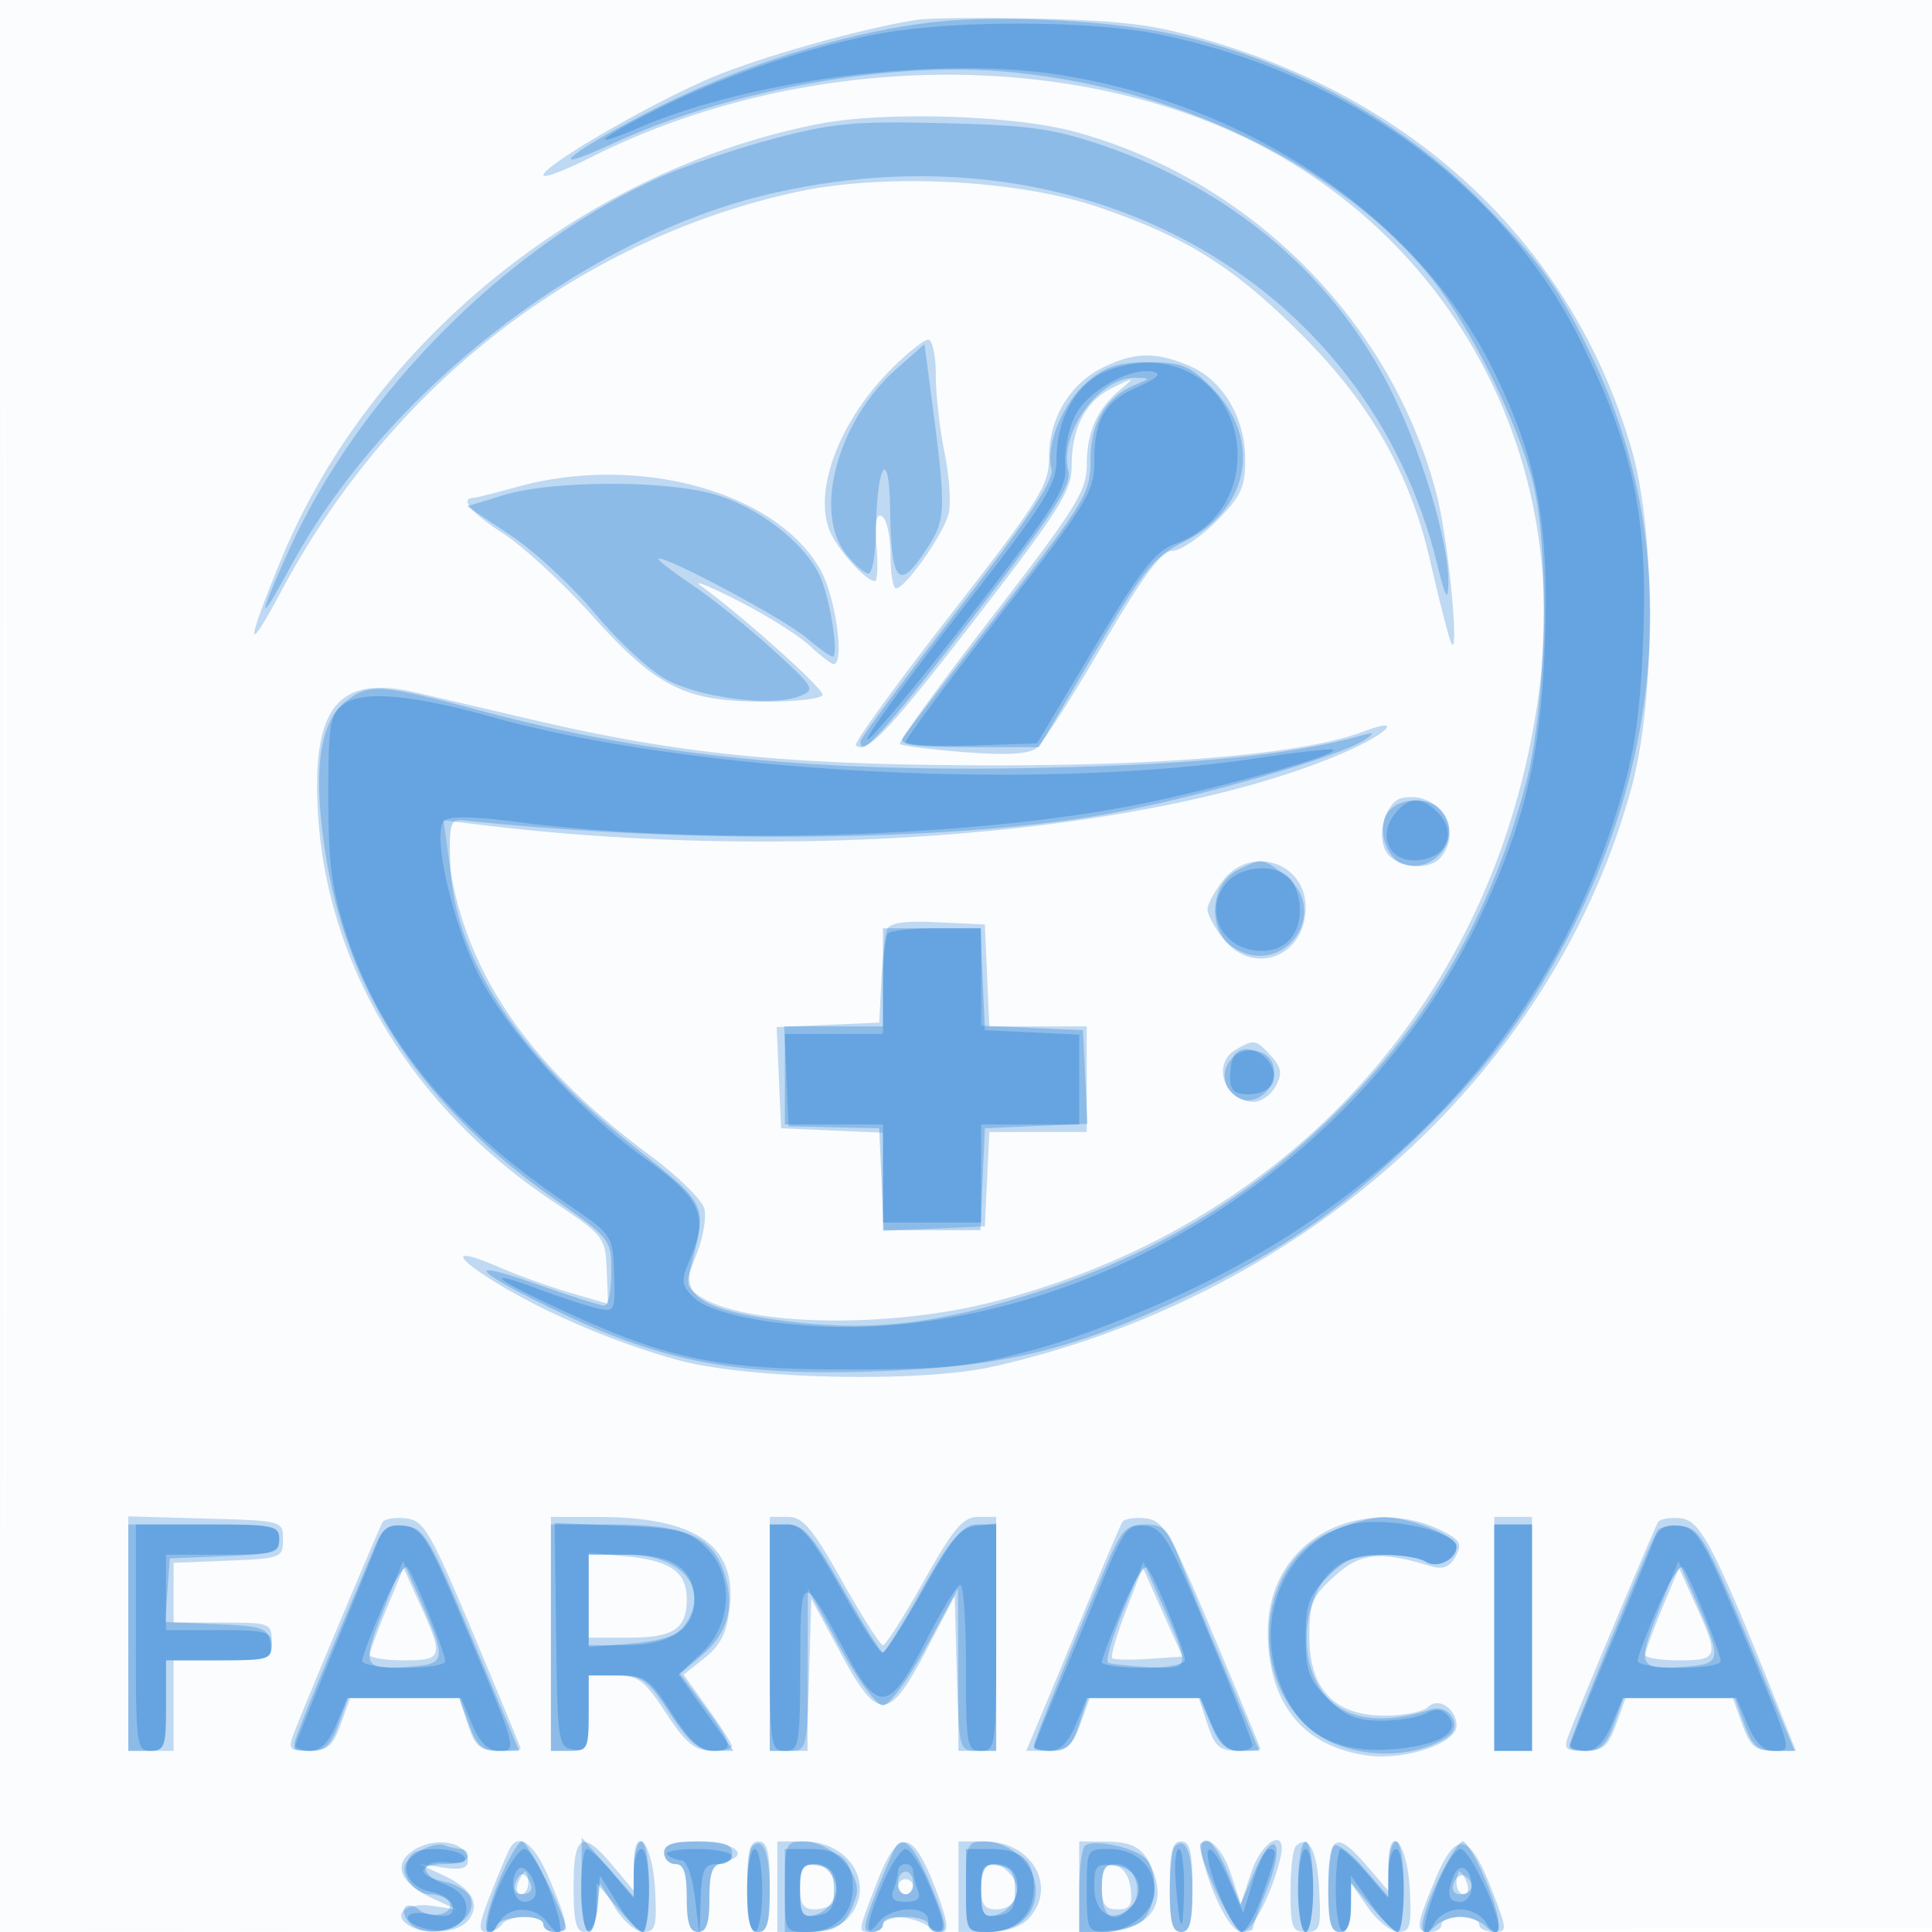
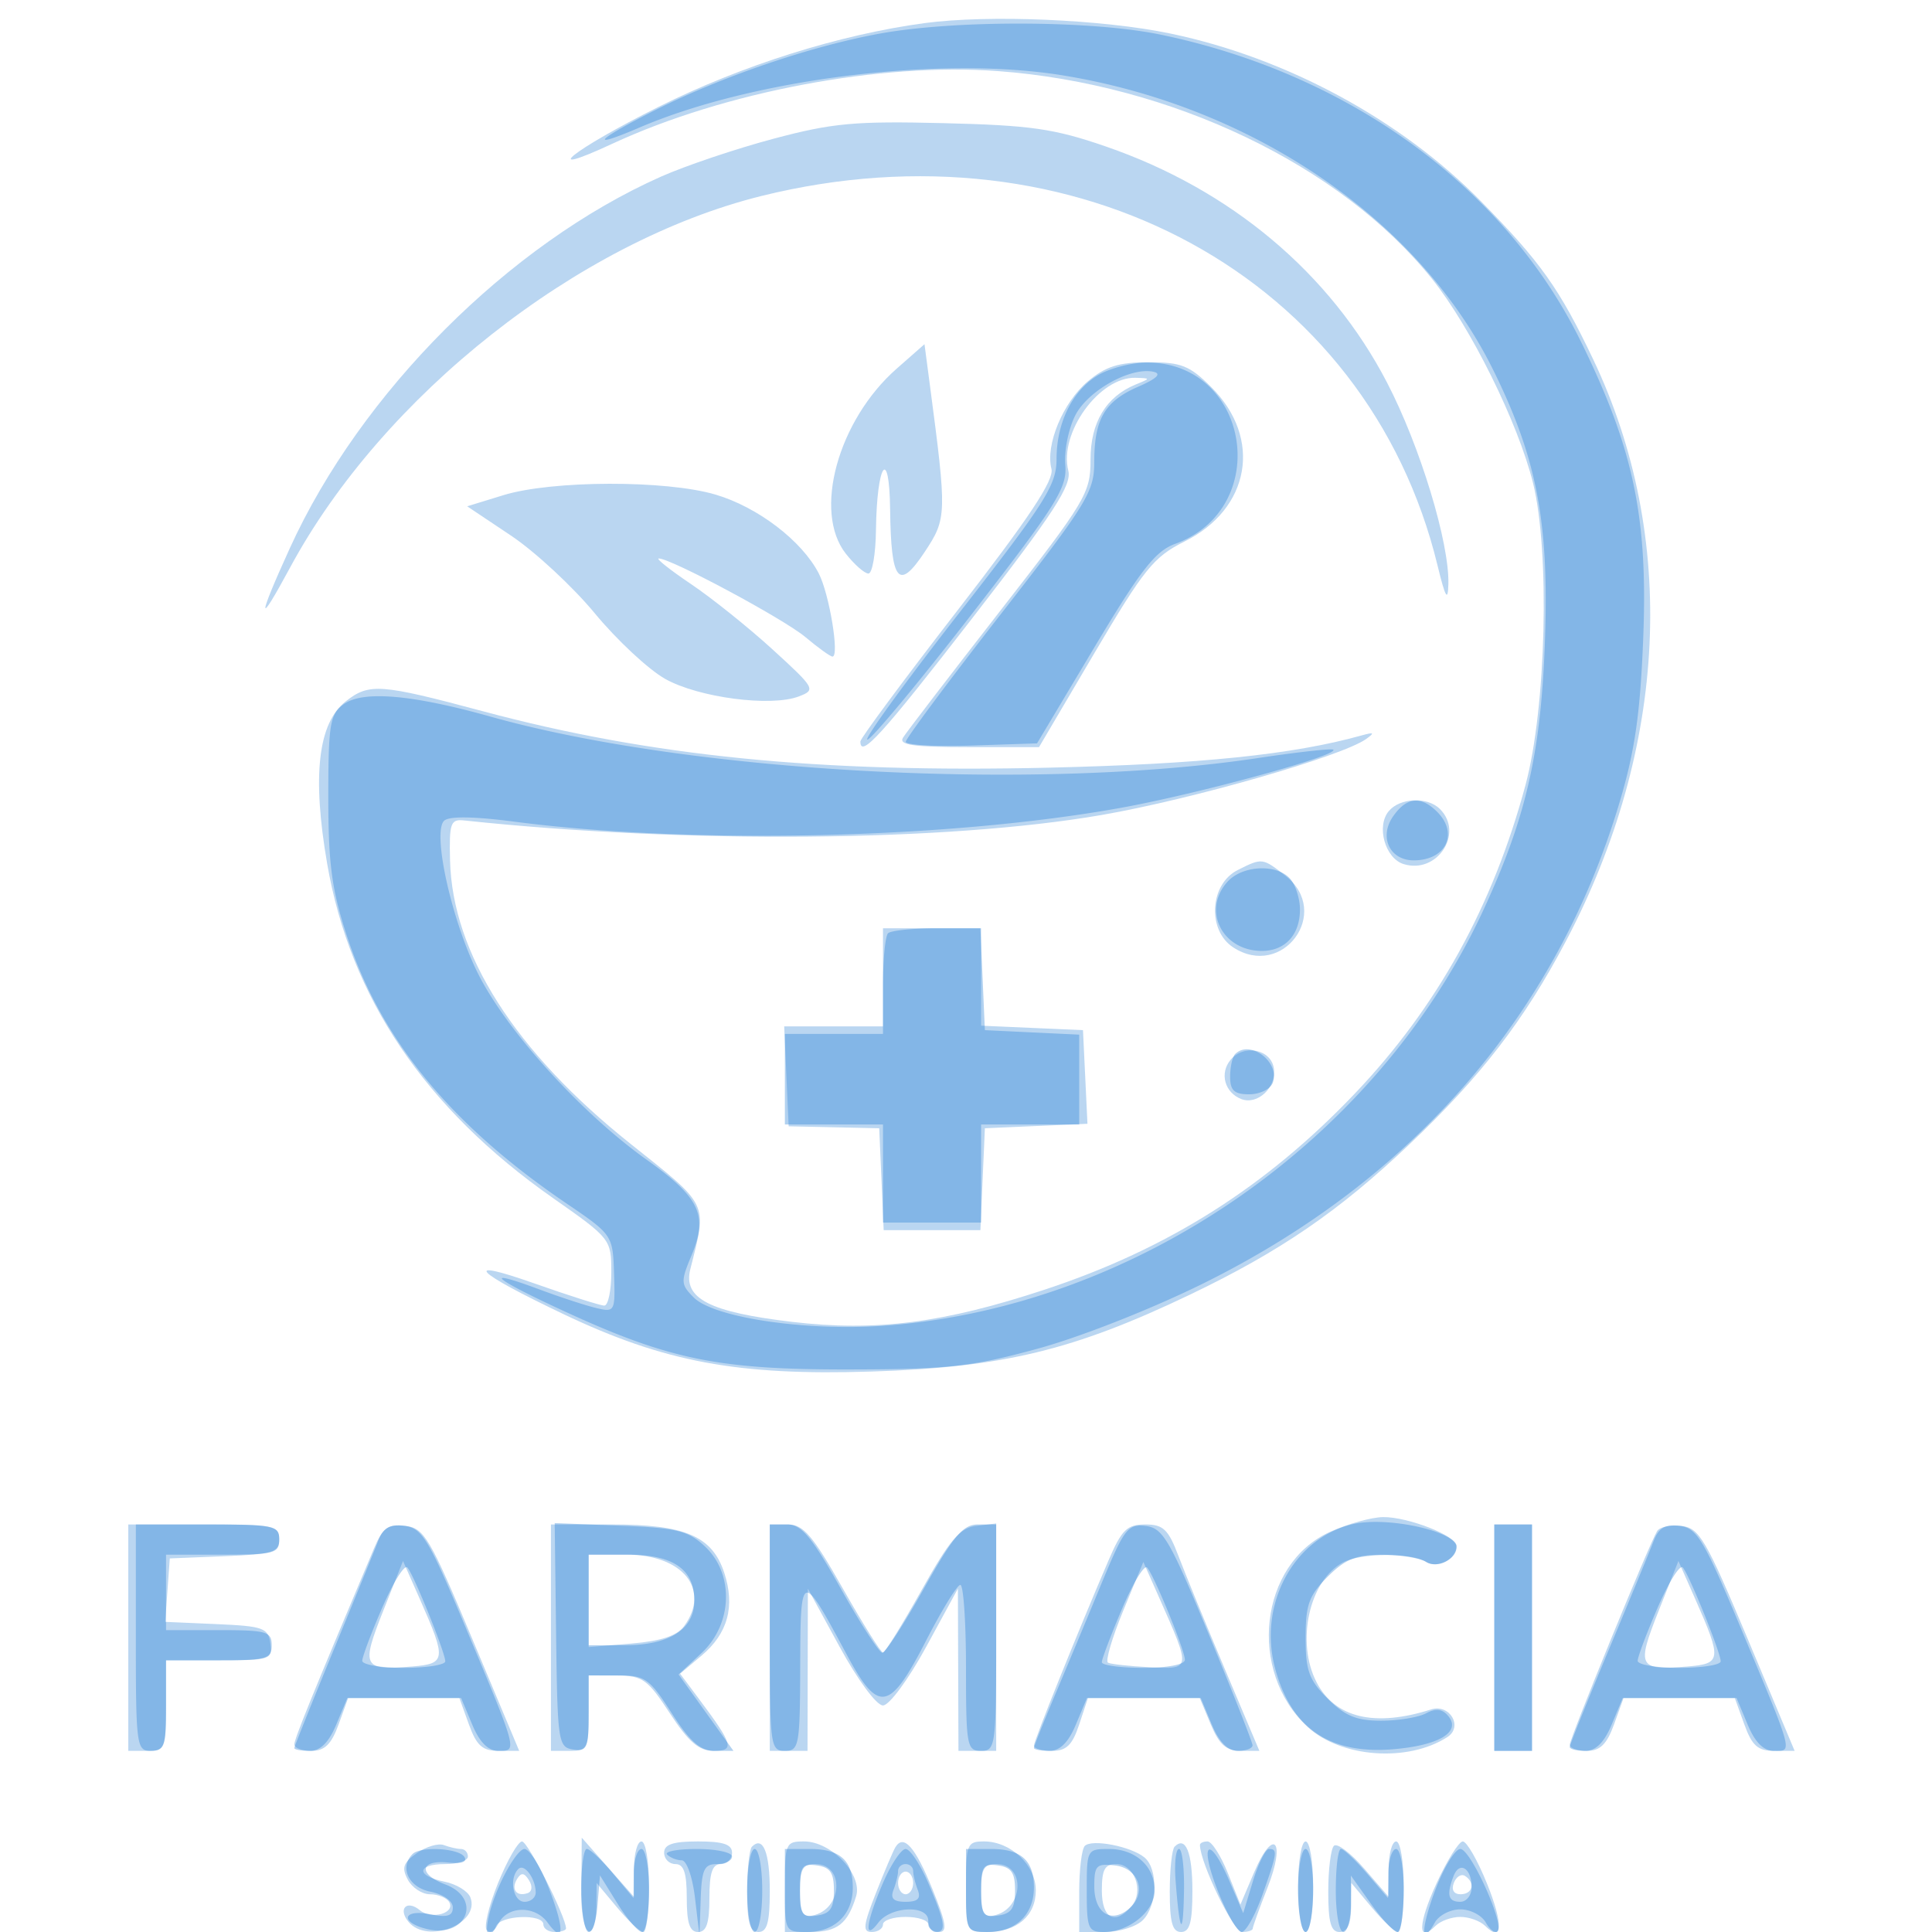
<svg xmlns="http://www.w3.org/2000/svg" width="256" height="256">
-   <path fill-opacity=".016" d="M0 128.004v128.004l128.25-.254 128.25-.254.254-127.75L257.008 0H0v128.004m.485.496c0 70.4.119 99.053.265 63.672.146-35.38.146-92.98 0-128C.604 29.153.485 58.1.485 128.5" fill="#1976D2" fill-rule="evenodd" />
-   <path fill-opacity=".263" d="M121.5 2.63c-7.002 1.076-20.111 4.734-26.799 7.478C86.857 13.327 72 21.903 72 23.213c0 .449 2.813-.605 6.25-2.341 24.887-12.572 56.692-14.501 81.391-4.936 30.717 11.895 48.597 42.25 44.342 75.28-5.209 40.431-32.705 71.219-72.655 81.353-14.119 3.581-33.302 3.095-38.883-.986-1.663-1.216-1.674-1.553-.17-5.311.883-2.208 1.356-4.967 1.051-6.133-.305-1.165-3.558-4.345-7.229-7.067-16.077-11.918-24.577-24.386-26.586-38.995l-.741-5.383 5.365.651c41.914 5.085 90.005.971 114.312-9.779 5.681-2.513 7.473-4.627 2.234-2.635-7.655 2.911-25.617 4.531-49.681 4.482-26.731-.055-40.985-1.483-60.5-6.06-6.05-1.419-13.05-3.05-15.555-3.624-9.309-2.134-12.958 1.386-12.928 12.471.06 21.701 11.539 41.865 31.341 55.055 6.681 4.451 6.862 4.683 7.035 9.039l.178 4.471-5.035-1.472c-2.77-.81-7.018-2.337-9.441-3.395-5.858-2.557-6.329-1.703-.939 1.703 6.562 4.147 16.283 8.323 24.751 10.631 9.291 2.533 32.068 3.009 41.593.87 41.47-9.312 74.369-39.085 84.646-76.602 3.251-11.868 3.276-33.812.05-44.955-7.62-26.327-27.668-45.778-55.745-54.086-7.322-2.166-11.409-2.707-22.451-2.97-7.425-.176-14.85-.113-16.5.141m-13 13.788C77.229 22.533 49.092 45.346 37.222 74.21c-4.728 11.497-4.694 12.993.093 4.037 14.56-27.238 39.34-46.45 68.068-52.772 11.641-2.562 29.32-1.698 40.117 1.961 11.69 3.962 18.016 7.934 27.054 16.993 9.124 9.143 14.342 18.389 17.006 30.131.867 3.817 1.986 8.29 2.488 9.94 1.554 5.106.022-12.328-1.658-18.872-5.895-22.959-24.725-41.869-47.963-48.168-8.173-2.215-25.245-2.74-33.927-1.042m9.541 32.541c-6.704 6.704-10.216 15.821-8.169 21.205.943 2.48 4.813 6.836 6.074 6.836.313 0 .403-2.082.2-4.628-.255-3.213-.028-4.417.743-3.941.611.378 1.111 2.685 1.111 5.128s.338 4.425.75 4.405c1.25-.061 6.27-7.197 6.94-9.866.345-1.374.106-5.023-.531-8.109-.638-3.085-1.159-7.72-1.159-10.299 0-2.58-.45-4.69-1-4.69s-2.781 1.781-4.959 3.959m28.08-.249c-4.365 2.151-7.113 6.735-7.117 11.877-.004 3.714-1.194 5.616-13.055 20.865-7.179 9.228-12.823 17.007-12.544 17.287 1.34 1.339 4.321-1.815 15.986-16.914C140.33 67.665 142 65.012 142 61.799c0-5.143 1.849-8.686 5.445-10.434 2.998-1.458 3.015-1.452.922.325-3.044 2.583-4.367 5.612-4.367 9.996 0 3.358-1.516 5.779-12.602 20.13-6.932 8.972-12.398 16.518-12.147 16.768.251.251 4.109.738 8.574 1.082 5.67.437 8.554.264 9.564-.574.795-.66 4.72-6.8 8.722-13.646 5.317-9.095 7.794-12.446 9.2-12.446 1.058 0 3.671-1.747 5.807-3.882 3.326-3.327 3.881-4.508 3.878-8.25-.005-5.583-2.999-10.553-7.486-12.428-4.439-1.855-7.209-1.789-11.389.27M68.5 64.523c-2.75.764-5.337 1.409-5.75 1.433-1.9.112-.35 1.967 4 4.785 2.613 1.693 7.874 6.554 11.691 10.803 8.574 9.541 12.29 11.404 22.809 11.434 4.263.012 7.75-.407 7.75-.931 0-.912-10.813-10.591-16.015-14.335-1.367-.984.667-.199 4.52 1.745 3.853 1.943 8.22 4.66 9.706 6.038 1.486 1.378 2.946 2.505 3.245 2.505 1.517 0 .271-8.926-1.744-12.5-5.865-10.401-24.231-15.414-40.212-10.977m117.251 41.233c-2.134.476-3.418 4.959-2.047 7.149 1.336 2.136 5.665 2.56 7.204.706 3.055-3.681-.385-8.919-5.157-7.855m-23.678 10.879c-1.14 1.449-2.073 3.188-2.073 3.865s.933 2.416 2.073 3.865c3.981 5.062 10.927 2.432 10.927-4.137 0-5.94-7.215-8.312-10.927-3.593m-44.559 6.567c-.252.714-.584 3.773-.737 6.798l-.277 5.5-6.795.297-6.794.296.294 6.704.295 6.703 6.75.296 6.75.295v13l6.75-.295 6.75-.296.298-6.25.297-6.25H144v-14H131.091l-.295-6.75-.296-6.75-6.263-.298c-4.45-.212-6.396.078-6.723 1m46.236 15.878c-3.25 1.893-1.495 6.92 2.415 6.92.97 0 2.266-.937 2.88-2.083.889-1.662.764-2.471-.62-4-1.977-2.185-2.271-2.237-4.675-.837M17 216.465V232h6v-12h6.5c6.267 0 6.5-.09 6.5-2.5s-.233-2.5-6.5-2.5H23v-7.912l7.25-.294c6.988-.283 7.25-.384 7.25-2.794 0-2.486-.059-2.502-10.25-2.785L17 200.93v15.535m33.698-14.772c-.501.826-10.238 23.997-11.789 28.057-.77 2.015-.555 2.25 2.051 2.25 2.419 0 3.124-.592 4.176-3.5l1.266-3.5H60.845L62 228.5c.97 2.938 1.624 3.5 4.078 3.5 1.607 0 2.922-.117 2.922-.261 0-.144-2.828-7.006-6.284-15.25-5.665-13.513-6.542-15.019-8.905-15.296-1.442-.169-2.843.056-3.113.5M73 216.5V232h2.5c2.333 0 2.5-.333 2.5-5v-5h3.492c3.087 0 3.871.579 6.75 4.982 2.591 3.963 3.821 4.986 6.008 5 1.513.01 2.75-.246 2.75-.569 0-.322-1.442-2.594-3.205-5.049l-3.205-4.462 2.804-2.236c2.098-1.673 2.929-3.358 3.302-6.7.918-8.215-4.528-11.949-17.446-11.96L73 201v15.5m29 0V232h2.465c2.438 0 2.468-.11 2.75-10.082l.285-10.081 3.82 7.081c5.027 9.318 6.408 9.297 11.375-.167l3.805-7.249.285 10.249c.282 10.15.309 10.249 2.75 10.249H132v-31h-2.408c-1.981 0-3.254 1.508-7.179 8.5-2.624 4.675-5.06 8.5-5.413 8.5-.353 0-2.789-3.825-5.413-8.5-3.925-6.992-5.198-8.5-7.179-8.5H102v15.5m46.703-14.807c-.267.444-2.528 5.757-5.024 11.807a2993.474 2993.474 0 0 1-6.123 14.75l-1.583 3.75h2.949c2.462 0 3.157-.577 4.214-3.5l1.266-3.5H158.845l1.155 3.5c.97 2.938 1.624 3.5 4.078 3.5 1.607 0 2.922-.117 2.922-.261 0-.144-2.828-7.006-6.284-15.25-5.665-13.513-6.542-15.019-8.905-15.296-1.442-.169-2.841.056-3.108.5m27.317 1.059c-5.062 2.543-8.02 7.495-8.02 13.428 0 9.498 4.625 15.259 13.194 16.433 4.955.679 11.806-1.607 11.806-3.94 0-2.258-2.426-3.847-3.79-2.483-.629.629-3.211 1.143-5.737 1.143-6.638 0-9.973-3.49-9.973-10.438 0-4.489.382-5.401 3.392-8.09 3.46-3.091 5.857-3.328 12.772-1.263 1.565.467 2.46.095 3.23-1.344.922-1.724.613-2.204-2.316-3.594-4.412-2.094-10.214-2.035-14.558.148M198 216.5V232h5v-31h-5v15.5m21.698-14.807c-.501.826-10.238 23.997-11.789 28.057-.77 2.015-.555 2.25 2.051 2.25 2.419 0 3.124-.592 4.176-3.5l1.266-3.5h14.196l1.266 3.5c1.053 2.912 1.756 3.5 4.186 3.5h2.921l-1.898-4.75c-8.864-22.183-10.682-25.747-13.297-26.057-1.423-.169-2.808.056-3.078.5M78 211.373V217h5.3c5.94 0 7.7-1.16 7.7-5.078 0-3.623-2.126-5.132-8.033-5.699L78 205.746v5.627m-26.764 1.77c-1.23 2.968-2.236 5.724-2.236 6.126 0 .402 2.025.731 4.5.731 5.194 0 5.318-.418 2.175-7.376l-2.202-4.877-2.237 5.396m97.946.332c-1.224 3.199-2.039 6.002-1.811 6.229.228.228 2.414.275 4.859.105l4.446-.309-2.634-5.92-2.634-5.92-2.226 5.815m71.054-.332c-1.23 2.968-2.236 5.724-2.236 6.126 0 .402 2.025.731 4.5.731 5.194 0 5.318-.418 2.175-7.376l-2.202-4.877-2.237 5.396M54.529 245.355c-2.478 1.812-1.421 4.229 2.682 6.136l3.289 1.527-3.211-.476c-3.436-.51-5.446 1.111-3.167 2.554 2.167 1.373 6.511 1.051 7.867-.583 1.749-2.107.617-4.23-3.2-6.004l-3.289-1.527 3.25.484c2.319.345 3.25.092 3.25-.884 0-2.607-4.56-3.356-7.471-1.227m13.094-.553c-.273.44-1.418 3.14-2.545 6-1.659 4.21-1.778 5.198-.622 5.198.784 0 1.704-.45 2.044-1 .34-.55 1.716-1 3.059-1 1.343 0 2.441.45 2.441 1s.675 1 1.5 1c1.972 0 1.901-.768-.633-6.867-1.952-4.695-3.983-6.373-5.244-4.331M76 250c0 4.549.347 6 1.437 6 .89 0 1.556-1.237 1.75-3.25l.313-3.25 1.966 3.25c1.081 1.787 2.791 3.25 3.8 3.25 1.598 0 1.795-.728 1.534-5.671-.332-6.273-2.78-9.011-2.827-3.162l-.027 3.333-2.723-3.259C77.158 242.376 76 242.988 76 250m12-4.5c0 .825.675 1.5 1.5 1.5 1.111 0 1.5 1.167 1.5 4.5s.389 4.5 1.5 4.5c1.105 0 1.5-1.154 1.5-4.383 0-3.613.369-4.48 2.101-4.933 3.493-.914 1.08-2.684-3.66-2.684-3.281 0-4.441.392-4.441 1.5m11 4.5c0 4.667.333 6 1.5 6s1.5-1.333 1.5-6-.333-6-1.5-6-1.5 1.333-1.5 6m4 0v6h3.845c2.455 0 4.443-.661 5.5-1.829 3.804-4.203.374-10.171-5.845-10.171H103v6m13.139-.411c-2.547 6.655-2.523 6.411-.639 6.411.825 0 1.5-.45 1.5-1 0-1.383 3.62-1.254 5.968.212 3.009 1.88 3.181.635.763-5.525-2.908-7.408-4.785-7.433-7.592-.098M127 250v6h3.845c2.455 0 4.443-.661 5.5-1.829 3.804-4.203.374-10.171-5.845-10.171H127v6m16 .057v6.058l4.227-.308c5.066-.368 7.268-3.376 5.628-7.688-1.243-3.27-2.554-4.085-6.605-4.104L143 244v6.057m12-.057c0 4.667.333 6 1.5 6s1.5-1.333 1.5-6-.333-6-1.5-6-1.5 1.333-1.5 6m4.363-3.692c1.258 5.012 3.738 9.692 5.137 9.692 1.399 0 3.879-4.68 5.137-9.692 1.072-4.27-2.359-2.641-3.849 1.828l-1.378 4.135-1.365-4.135c-1.457-4.413-4.74-6.043-3.682-1.828m12.325-1.662c-.379.378-.688 3.087-.688 6.021 0 4.71.24 5.333 2.05 5.333 1.861 0 2.022-.523 1.75-5.671-.277-5.245-1.436-7.36-3.112-5.683M176 250c0 4.667.333 6 1.5 6 1.024 0 1.5-1.026 1.5-3.236v-3.236l2.25 3.219c1.238 1.77 3.06 3.226 4.05 3.236 1.558.015 1.76-.744 1.5-5.654-.332-6.28-2.77-8.993-2.841-3.162l-.04 3.333-2.782-3.25c-4.092-4.78-5.137-4.22-5.137 2.75m14.152-.911c-2.554 6.145-2.626 6.911-.652 6.911.825 0 1.5-.45 1.5-1s1.125-1 2.5-1 2.5.45 2.5 1 .863 1 1.917 1c1.854 0 1.844-.19-.309-5.748-2.906-7.501-4.706-7.782-7.456-1.163M106 250c0 2.303.451 3 1.941 3 1.068 0 2.222-.454 2.565-1.009 1.092-1.767-.57-4.991-2.573-4.991-1.481 0-1.933.702-1.933 3m24 0c0 2.349.441 3 2.031 3 2.518 0 3.612-2.521 1.958-4.513-2.072-2.496-3.989-1.769-3.989 1.513m16-.073c0 2.439.426 3.073 2.066 3.073 1.663 0 2.005-.535 1.75-2.741-.19-1.654-1.011-2.874-2.066-3.074-1.359-.258-1.75.355-1.75 2.742m-77.362-.427c-.316.825-.139 1.5.393 1.5.533 0 .969-.675.969-1.5s-.177-1.5-.393-1.5c-.216 0-.652.675-.969 1.5m124.362 0c0 .825.436 1.5.969 1.5.532 0 .709-.675.393-1.5-.317-.825-.753-1.5-.969-1.5-.216 0-.393.675-.393 1.5m-74 .5c0 .55.45 1 1 1s1-.45 1-1-.45-1-1-1-1 .45-1 1" fill="#1976D2" fill-rule="evenodd" />
  <path fill-opacity=".297" d="M122.5 3.065c-11.219 1.502-24.226 5.597-35.241 11.097-11.313 5.647-16.26 9.591-6.138 4.893 14.851-6.894 35.53-10.793 51.101-9.636 22.984 1.709 45.383 12.424 57.508 27.511 5.144 6.401 11.41 19.056 13.402 27.07 2.26 9.086 1.746 29.809-.99 40-4.312 16.055-11.702 29.428-22.585 40.867-11.783 12.387-24.778 20.613-41.057 25.994-13.468 4.451-22.467 5.603-33.535 4.295-11.009-1.302-14.475-3.099-13.493-6.994 2.244-8.901 2.55-8.26-7.922-16.597C68.243 139.379 59.93 126.323 59.633 114c-.12-4.942.07-5.478 1.867-5.287 29.355 3.126 63.961 2.829 84.5-.727 11.903-2.06 31.796-7.773 35-10.051 1.205-.857 1.087-.951-.604-.479-9.091 2.534-21.366 3.798-41.442 4.266-30.461.71-52.658-1.504-74.954-7.474-13.628-3.649-15.086-3.755-18.192-1.312-3.664 2.882-4.465 9.872-2.462 21.48 3.068 17.781 12.956 32.434 29.904 44.317 7.677 5.382 7.75 5.475 7.75 9.85 0 2.429-.417 4.417-.928 4.417-.51 0-4.672-1.32-9.25-2.934-9.797-3.455-8.058-1.604 3.801 4.043 13.387 6.375 23.121 8.191 40.877 7.626 17.414-.553 26.785-2.819 42.22-10.207 11.899-5.695 19.731-11.063 29.039-19.902 9.476-8.998 15.203-16.43 20.715-26.883 13.534-25.665 14.846-53.58 3.627-77.135-4.463-9.371-6.96-12.888-14.871-20.943-10.609-10.803-25.759-18.992-41.078-22.206-9.004-1.889-24.135-2.535-32.652-1.394m-20 15.318c-4.95 1.317-11.662 3.578-14.917 5.024-20.157 8.961-39.777 28.604-49.18 49.236-4.338 9.52-4.321 10.644.04 2.553 12.281-22.788 38.159-43.191 62.425-49.219 41.688-10.355 80.338 10.754 89.61 48.939 1.044 4.3 1.375 4.873 1.439 2.494.147-5.479-3.739-18.262-8.117-26.697-7.545-14.537-20.745-25.615-37.31-31.315-6.857-2.36-9.904-2.796-21.49-3.079-11.736-.287-14.676-.018-22.5 2.064m16.317 30.466c-7.782 6.847-11.115 18.96-6.744 24.516 1.139 1.449 2.489 2.635 3 2.635.51 0 .959-2.588.997-5.75.108-8.831 1.771-11.27 1.875-2.75.118 9.623 1.126 10.861 4.586 5.633 2.935-4.435 2.95-4.931.687-22.078l-.718-5.445-3.683 3.239m25.326 1.684c-3.285 2.764-5.645 8.441-4.82 11.595.383 1.462-2.931 6.458-12.395 18.684-7.105 9.178-12.92 17.026-12.923 17.438-.016 2.292 2.867-.886 14.871-16.39 10.805-13.956 13.161-17.578 12.68-19.492-1.258-5.014 4.134-12.454 8.917-12.305 2.015.063 2.015.069.027.882-3.943 1.614-6 5.024-6 9.948 0 4.463-.568 5.413-12.04 20.145-6.623 8.504-12.387 16.025-12.809 16.712-.594.966 1.367 1.25 8.628 1.25h9.397l7.356-12.488c6.56-11.134 7.85-12.732 11.912-14.75 8.721-4.33 10.354-13.664 3.577-20.441-2.88-2.88-3.988-3.321-8.344-3.321-3.917 0-5.687.558-8.034 2.533M66.702 65.614l-4.798 1.474 5.798 3.876c3.189 2.131 8.191 6.77 11.116 10.309 2.924 3.539 7.116 7.446 9.315 8.682 4.42 2.484 14.011 3.743 17.716 2.326 2.277-.871 2.171-1.062-3.445-6.195-3.188-2.913-8.064-6.824-10.836-8.691-2.773-1.867-4.7-3.395-4.282-3.395 1.638 0 16.572 8.009 19.451 10.432 1.678 1.412 3.286 2.568 3.572 2.568.954 0-.421-8.316-1.824-11.028-2.23-4.313-8.064-8.77-13.652-10.429-6.565-1.95-21.681-1.911-28.131.071m117.309 41.873c-1.663 2.003-.484 6.228 1.954 7.002 4.441 1.409 8.067-4.057 4.835-7.289-1.658-1.658-5.303-1.504-6.789.287M164 115.288c-3.707 1.865-4.068 7.966-.606 10.235 6.547 4.289 13.116-4.617 6.971-9.45-3.079-2.422-3.106-2.426-6.365-.785M117 129.5v6.5H103.909l.295 6.62.296 6.62 6 .13 6 .13.296 6.75.295 6.75h12.818l.295-6.75.296-6.75 6.797-.297 6.796-.296-.296-6.204-.297-6.203-6.75-.296-6.75-.295V123h-13v6.5m46.051 10.939c-1.481 1.784-.771 4.348 1.439 5.196 2.144.822 4.666-1.546 4.308-4.047-.366-2.565-3.974-3.286-5.747-1.149m13.165 62.549c-9.337 4.238-10.956 18.46-2.942 25.846 4.427 4.079 13.28 4.718 18.51 1.336 2.13-1.377.306-4.448-2.172-3.657-7.443 2.375-12.715 1.122-15.159-3.604-2.766-5.348-.975-13.489 3.492-15.879 2.384-1.276 9.049-1.32 11.021-.072 1.523.963 4.034-.364 4.034-2.131 0-1.32-6.413-3.831-9.718-3.805-1.53.012-4.71.897-7.066 1.966M17 217v15h2.5c2.389 0 2.5-.267 2.5-6v-6h7.07c6.759 0 7.055-.099 6.75-2.25-.291-2.047-.935-2.277-7.125-2.547l-6.805-.297.305-4.203.305-4.203 7.25-.294c6.429-.26 7.25-.515 7.25-2.25 0-1.811-.741-1.956-10-1.956H17v15m32.556-11.819C41.321 224.713 39 230.422 39 231.148c0 .468 1.035.852 2.299.852 1.72 0 2.618-.882 3.565-3.5l1.265-3.5h14.742l1.265 3.5c1.021 2.823 1.788 3.5 3.965 3.5h2.698l-6.183-14.75c-5.671-13.527-6.411-14.776-8.922-15.069-2.285-.265-2.971.232-4.138 3M73 217v15h2.5c2.333 0 2.5-.333 2.5-5v-5l3.75.018c3.388.016 4.064.499 7.008 5 2.486 3.803 3.856 4.982 5.785 4.982 2.844 0 2.622-.796-1.911-6.864l-2.514-3.364 2.832-2.383c3.5-2.946 4.484-6.543 3.011-11.007C94.364 203.543 90.759 202 81.05 202H73v15m29 0v15h5l.024-10.75.024-10.75 4.226 7.747c2.386 4.373 4.879 7.741 5.726 7.734.835-.006 3.369-3.443 5.714-7.746l4.213-7.735.037 10.75L127 232h5V201.867l-2.648.317c-2.159.258-3.498 1.835-7.25 8.542-2.531 4.524-4.827 8.233-5.102 8.243-.275.01-2.667-3.804-5.316-8.476-3.976-7.013-5.24-8.493-7.25-8.493H102v15m44.89-10.25c-4.253 9.911-9.89 23.913-9.89 24.568 0 .375 1.09.682 2.422.682 1.882 0 2.681-.781 3.578-3.5l1.155-3.5h14.818l1.463 3.5c1.116 2.671 2.052 3.5 3.951 3.5h2.489l-4.542-10.75c-2.498-5.912-5.267-12.662-6.153-15-1.371-3.614-2.034-4.25-4.432-4.25-2.411 0-3.115.688-4.859 4.75M198 217v15h5v-30h-5v15m21.582-14.133C218.551 204.535 208 230.342 208 231.195c0 .443 1.035.805 2.299.805 1.72 0 2.618-.882 3.565-3.5l1.265-3.5h14.742l1.265 3.5c1.021 2.823 1.788 3.5 3.965 3.5h2.698l-6.183-14.75c-5.57-13.285-6.444-14.781-8.805-15.057-1.442-.169-2.895.134-3.229.674M78 212.124v6.124l5.65-.469c3.953-.328 6.055-1.023 7-2.315C94.202 210.606 90.479 206 83 206h-5v6.124m-27.233 1.351c-2.945 7.423-2.702 7.882 3.878 7.342 4.454-.366 4.518-.924 1.026-8.839l-2.27-5.142-2.634 6.639m98.051-.01c-1.475 3.576-2.375 6.659-2 6.852.375.194 2.861.463 5.525.599 5.501.28 5.492.351 1.269-9.184l-2.112-4.768-2.682 6.501m70.949.01c-2.945 7.423-2.702 7.882 3.878 7.342 4.454-.366 4.518-.924 1.026-8.839l-2.27-5.142-2.634 6.639m-164.528 32.07c-1.815 1.272-2.047 1.946-1.207 3.514.571 1.068 1.896 1.941 2.944 1.941s2.186.453 2.528 1.007c.913 1.477-2.303 2.405-3.859 1.114-1.735-1.44-2.956-.201-1.514 1.537 2.499 3.01 9.532.234 8.2-3.237-.321-.837-1.877-1.78-3.457-2.096C55.095 248.569 55.18 247 59 247c1.65 0 3-.45 3-1s-.413-1-.918-1c-.505 0-1.521-.231-2.258-.514-.736-.283-2.35.194-3.585 1.059m10.746 3.991c-1.235 3.045-1.901 5.857-1.479 6.25.422.393.969.152 1.214-.536.528-1.477 6.28-1.706 6.28-.25 0 .55.675 1 1.5 1s1.5-.212 1.5-.471C75 253.991 69.949 244 69.171 244c-.516 0-1.95 2.491-3.186 5.536m11.057.214c-.024 3.528.394 6.25.958 6.25.55 0 1.012-1.463 1.027-3.25l.027-3.25 2.723 3.259c1.498 1.792 3.061 3.255 3.473 3.25.412-.005.75-2.709.75-6.009 0-3.333-.444-6-1-6-.55 0-1 1.65-1 3.667v3.666l-3.458-3.916-3.459-3.917-.041 6.25M88 245.5c0 .825.675 1.5 1.5 1.5 1.111 0 1.5 1.167 1.5 4.5s.389 4.5 1.5 4.5 1.5-1.167 1.5-4.5.389-4.5 1.5-4.5c.825 0 1.5-.675 1.5-1.5 0-1.111-1.167-1.5-4.5-1.5s-4.5.389-4.5 1.5m11.639-.806c-.351.352-.639 3.039-.639 5.973 0 4.074.354 5.333 1.5 5.333 1.15 0 1.5-1.271 1.5-5.441 0-5.109-.895-7.331-2.361-5.865M104 250v6h3.378c3.563 0 4.941-1.076 6.062-4.733.881-2.877-3.284-7.267-6.895-7.267-2.444 0-2.545.238-2.545 6m14.655-5.251c-.29.47-1.45 3.193-2.577 6.053-1.712 4.345-1.805 5.198-.563 5.198.817 0 1.485-.45 1.485-1s1.35-1 3-1 3 .45 3 1 .644 1 1.431 1c1.137 0 .953-1.174-.894-5.715-2.257-5.547-3.796-7.293-4.882-5.536M128 250c0 5.909.042 6 2.809 6 3.941 0 6.441-2.141 6.441-5.518 0-3.348-3.316-6.482-6.861-6.482-2.253 0-2.389.341-2.389 6m15.743-5.41c-.409.409-.743 3.143-.743 6.077V256h3.429c1.885 0 4.135-.707 5-1.571 1.924-1.925 2.056-6.781.226-8.301-1.773-1.47-6.969-2.481-7.912-1.538m11.896.104c-.351.352-.639 3.039-.639 5.973 0 4.074.354 5.333 1.5 5.333 1.15 0 1.5-1.271 1.5-5.441 0-5.109-.895-7.331-2.361-5.865m3.361-.232c0 2.319 4.452 11.538 5.572 11.538.785 0 1.428-.208 1.428-.463s.886-2.712 1.97-5.46c2.447-6.21.777-8.029-1.801-1.96l-1.805 4.251-1.674-4.184c-.92-2.301-2.127-4.184-2.682-4.184-.554 0-1.008.208-1.008.462M172 250c0 3.333.444 6 1 6s1-2.667 1-6-.444-6-1-6-1 2.667-1 6m4.75-5.421c-.412.415-.75 3.154-.75 6.088 0 4.074.354 5.333 1.5 5.333 1.02 0 1.509-1.04 1.527-3.25l.027-3.25 2.723 3.259c1.498 1.792 3.061 3.255 3.473 3.25.412-.005.75-2.709.75-6.009 0-3.333-.444-6-1-6-.55 0-1 1.65-1 3.667v3.666l-3.25-3.754c-1.787-2.065-3.588-3.415-4-3m13.592 4.985c-2.474 5.403-2.532 8.026-.125 5.619.651-.651 2.128-1.183 3.283-1.183 1.155 0 2.632.532 3.283 1.183 2.334 2.334 2.439-.209.232-5.647-1.236-3.045-2.67-5.536-3.186-5.536-.517 0-2.086 2.504-3.487 5.564M106 250.573c0 2.779.365 3.502 1.643 3.25 3.994-.786 4.338-6.823.388-6.823-1.662 0-2.031.648-2.031 3.573m24 0c0 2.779.365 3.502 1.643 3.25 3.994-.786 4.338-6.823.388-6.823-1.662 0-2.031.648-2.031 3.573m16-.073c0 3.747 1.784 4.67 3.96 2.048 1.647-1.985.345-5.548-2.027-5.548-1.542 0-1.933.707-1.933 3.5m-77.475-1.54c-.848 1.372-.097 2.402 1.38 1.894.606-.208.683-.914.188-1.711-.625-1.006-1.03-1.053-1.568-.183m50.475.54c0 .825.45 1.5 1 1.5s1-.675 1-1.5-.45-1.5-1-1.5-1 .675-1 1.5m73.636.006c-.348.907.003 1.494.895 1.494 1.618 0 1.986-1.563.574-2.435-.493-.305-1.153.119-1.469.941" fill="#1976D2" fill-rule="evenodd" />
  <path fill-opacity=".338" d="M116.5 4.467c-9.101 1.672-20.806 5.655-29.533 10.05-7.962 4.009-9.263 5.396-2.237 2.385 15.103-6.474 39.832-9.538 55.974-6.934 25.314 4.084 47.336 19.143 57.175 39.097 5.837 11.839 7.428 20.346 6.812 36.435-.553 14.425-2.527 22.946-8.121 35.055-14.15 30.625-46.15 52.79-79.573 55.117-10.326.719-22.411-1.086-25.07-3.745-1.725-1.725-1.748-2.112-.318-5.533 2.242-5.367 1.168-7.664-5.967-12.756-8.75-6.243-18.697-17.27-22.401-24.831-3.452-7.049-5.964-18.484-4.403-20.045.633-.633 3.903-.593 9.318.113 23.511 3.064 57.486 2.292 80.315-1.824 10.287-1.855 28.954-6.959 28.202-7.711-.187-.188-4.687.311-10 1.109-29.478 4.425-75.12 1.96-101.673-5.491-10.497-2.946-17.008-3.485-19.5-1.616-1.785 1.338-2 2.667-2 12.329 0 8.777.462 12.241 2.44 18.279 4.518 13.797 13.754 25.072 29.06 35.473 6.173 4.196 6.193 4.226 6.364 9.354.167 5.019.11 5.13-2.346 4.547-1.385-.328-4.741-1.425-7.458-2.437-7.903-2.943-6.327-1.531 3.175 2.846 13.961 6.43 20.43 7.753 37.765 7.726 13.181-.02 16.213-.354 25-2.752 5.679-1.549 15.185-5.298 22-8.675 27.809-13.78 46.739-35.677 55.107-63.744 2.025-6.792 2.736-11.751 3.13-21.831.624-15.949-1.308-25.084-8.305-39.285C199.389 24.79 178.745 9.746 153.73 4.579c-9.15-1.89-27.258-1.945-37.23-.112m29.263 45.098C142.252 51.47 140 55.857 140 60.792c0 3.467-1.416 5.706-12.995 20.549C119.858 90.504 114.427 98 114.936 98c.509 0 6.684-7.42 13.721-16.489 11.383-14.67 12.762-16.867 12.5-19.915-.163-1.885.44-4.851 1.34-6.59 1.695-3.279 7.357-6.419 10.351-5.741 1.107.25.441.9-2.018 1.97-4.455 1.938-5.829 4.28-5.834 9.949-.003 4-.916 5.487-12.478 20.316-6.861 8.8-12.485 16.355-12.497 16.789-.011.434 3.897.659 8.685.5l8.707-.289 7.543-12.634c6.161-10.319 8.131-12.848 10.745-13.797 13.047-4.739 9.889-24.196-3.901-24.029-1.815.022-4.532.708-6.037 1.525m38.841 58.59c-1.921 2.743-.472 5.845 2.731 5.845 4.266 0 5.974-3.548 3.094-6.429-2.158-2.157-4.037-1.969-5.825.584m-21.949 8.674c-3.409 3.766-.727 9.171 4.551 9.171 3.086 0 5.044-2.135 5.044-5.5 0-1.372-.561-3.17-1.247-3.997-1.717-2.068-6.345-1.887-8.348.326m-44.988 6.838c-.367.366-.667 3.516-.667 7V137h-13v12h13v13h13v-13h13V137.095l-6.25-.297-6.25-.298-.296-6.75-.295-6.75h-5.788c-3.183 0-6.088.3-6.454.667m46 16c-.367.366-.667 1.716-.667 3 0 1.83.546 2.333 2.531 2.333 1.393 0 2.793-.681 3.112-1.513 1.037-2.701-2.998-5.798-4.976-3.82m15.502 62.306c-7.765 1.882-12.453 10.592-10.233 19.014 2.104 7.979 7.209 11.497 15.667 10.796 6.073-.504 9.048-2.293 7.304-4.395-.795-.958-1.644-1.064-2.946-.367-1.006.538-3.694.979-5.972.979-3.246 0-4.776-.633-7.066-2.923-2.474-2.475-2.923-3.714-2.923-8.077 0-4.363.449-5.602 2.923-8.077 2.338-2.338 3.789-2.92 7.25-2.908 2.38.009 4.987.433 5.793.943 1.451.918 4.034-.337 4.034-1.959 0-2.104-9.268-4.132-13.831-3.026M18 217c0 14.333.089 15 2 15 1.778 0 2-.667 2-6v-6h7c6.333 0 7-.19 7-2s-.667-2-7-2h-7v-10h7.5c6.833 0 7.5-.178 7.5-2 0-1.86-.667-2-9.5-2H18v15m32.105-12.816c-.493 1.274-3.193 7.887-6 14.697C41.297 225.69 39 231.428 39 231.631c0 .203.923.369 2.051.369 1.399 0 2.516-1.113 3.513-3.5l1.463-3.5h15.075l1.462 3.5c.999 2.389 2.115 3.5 3.517 3.5 2.5 0 2.546.169-4.574-16.822-4.714-11.248-5.606-12.714-7.91-12.994-1.952-.238-2.818.258-3.492 2m23.583 12.476c.178 14.148.283 14.855 2.25 15.16 1.854.287 2.062-.193 2.062-4.75V222h3.896c3.58 0 4.155.405 7.104 5 2.44 3.802 3.805 5 5.698 5h2.49l-3.636-5.06-3.635-5.06 3.042-2.841c4.125-3.854 4.342-10.468.462-14.115-2.243-2.108-3.711-2.468-11.25-2.764l-8.671-.341.188 14.841M102 217c0 14.333.089 15 2 15 1.88 0 2.002-.677 2.032-11.25.036-12.682.163-12.713 6.168-1.5 4.187 7.82 5.668 7.573 10.452-1.746 2.116-4.122 4.186-7.497 4.598-7.5.412-.002.75 4.946.75 10.996 0 10.333.121 11 2 11 1.911 0 2-.667 2-15v-15h-2.408c-1.981 0-3.254 1.508-7.179 8.5-2.624 4.675-5.099 8.5-5.5 8.5-.401 0-2.876-3.825-5.5-8.5-3.847-6.855-5.22-8.5-7.092-8.5H102v15m44.008-7.305a2587.964 2587.964 0 0 1-6.116 14.66c-1.591 3.77-2.892 7.032-2.892 7.25 0 .217.923.395 2.051.395 1.399 0 2.516-1.113 3.513-3.5l1.463-3.5h15.075l1.462 3.5c.976 2.335 2.124 3.5 3.449 3.5 1.093 0 1.972-.338 1.954-.75-.018-.412-2.635-7.05-5.816-14.75-5.156-12.479-6.063-14.033-8.351-14.305-2.341-.278-2.852.383-5.792 7.5M198 217v15h5v-30h-5v15m21.116-12.816c-.487 1.274-3.187 7.821-6 14.55-2.814 6.728-5.116 12.466-5.116 12.75 0 .284.923.516 2.051.516 1.399 0 2.516-1.113 3.513-3.5l1.463-3.5h15.075l1.462 3.5c.999 2.389 2.115 3.5 3.517 3.5 2.475 0 2.63.568-4.508-16.5-4.808-11.497-5.734-13.037-8.004-13.316-1.925-.238-2.79.263-3.453 2M78 212v6h4.777c5.926 0 9.223-2.11 9.223-5.902 0-4.171-2.79-6.098-8.829-6.098H78v6m-27.348 1.018C49.193 216.38 48 219.552 48 220.066c0 .514 2.475.934 5.5.934s5.5-.39 5.5-.867c0-1.141-4.142-11.405-5.016-12.431-.375-.439-1.874 1.953-3.332 5.316m98.01.197c-1.467 3.457-2.666 6.623-2.665 7.035.002.412 2.478.75 5.503.75 3.223 0 5.5-.441 5.5-1.065 0-1.249-4.019-11.075-4.999-12.22-.369-.432-1.872 2.043-3.339 5.5m70.99-.197c-1.459 3.362-2.652 6.534-2.652 7.048 0 .514 2.475.934 5.5.934s5.5-.39 5.5-.867c0-1.141-4.142-11.405-5.016-12.431-.375-.439-1.874 1.953-3.332 5.316M54.667 245.667c-1.768 1.767-.53 4.41 2.333 4.983 1.733.347 3 1.233 3 2.1 0 1.133-.733 1.353-3 .9-3.619-.724-4.063 1.045-.487 1.943 5.267 1.322 7.503-4.006 2.478-5.903-3.647-1.376-3.343-3.307.455-2.888 1.72.19 2.495-.089 2.086-.75-.716-1.158-5.806-1.444-6.865-.385m11.387 4.43c-2.074 4.821-2.02 8.38.071 4.645 1.255-2.244 4.79-2.24 6.433.006 2.201 3.01 2.287.966.189-4.498-1.108-2.887-2.574-5.25-3.258-5.25-.683 0-2.229 2.294-3.435 5.097M77 250.5c0 6.179 1.71 7.546 2.19 1.75l.31-3.75 2.332 3.75c1.282 2.063 2.744 3.75 3.25 3.75.505 0 .918-2.475.918-5.5s-.45-5.5-1-5.5-1.012 1.463-1.027 3.25l-.027 3.25-2.723-3.259c-1.498-1.792-3.061-3.255-3.473-3.25-.412.005-.75 2.484-.75 5.509m11.417-4.75c.412.412 1.275.75 1.916.75.655 0 1.427 2.196 1.76 5l.593 5 .157-4.75c.133-4.031.46-4.75 2.157-4.75 1.1 0 2-.45 2-1s-2.1-1-4.667-1c-2.566 0-4.329.338-3.916.75M99 250.5c0 3.025.45 5.5 1 5.5s1-2.475 1-5.5-.45-5.5-1-5.5-1 2.475-1 5.5m5 0c0 5.415.045 5.5 2.929 5.5 3.668 0 6.071-2.324 6.071-5.871 0-3.613-1.685-5.129-5.7-5.129H104v5.5m12.964-.917c-2.247 5.243-2.523 7.737-.572 5.167 1.656-2.181 6.608-2.368 6.608-.25 0 .825.45 1.5 1 1.5 1.439 0 1.251-1.247-.964-6.417-1.081-2.521-2.447-4.583-3.036-4.583s-1.955 2.062-3.036 4.583M128 250.5c0 5.415.045 5.5 2.929 5.5 3.668 0 6.071-2.324 6.071-5.871 0-3.613-1.685-5.129-5.7-5.129H128v5.5m16 0c0 5.057.184 5.5 2.277 5.5 3.342 0 6.723-2.759 6.723-5.485 0-3.217-2.53-5.515-6.071-5.515-2.884 0-2.929.085-2.929 5.5m11.776-1.25c.543 7.005.985 7.603 1.108 1.5.064-3.162-.233-5.75-.66-5.75-.427 0-.629 1.912-.448 4.25m5.566 1.248c1.187 3.024 2.615 5.499 3.173 5.5.559.001 1.796-2.196 2.75-4.882 1.978-5.568 2.058-6.116.893-6.116-.463 0-1.423 1.912-2.133 4.25l-1.293 4.25-1.825-4.25c-2.696-6.277-4.084-5.17-1.565 1.248M172 250.5c0 3.025.45 5.5 1 5.5s1-2.475 1-5.5-.45-5.5-1-5.5-1 2.475-1 5.5m5 0c0 3.025.45 5.5 1 5.5s1-1.682 1-3.738v-3.738l2.66 3.738c1.463 2.056 3.038 3.738 3.5 3.738.462 0 .84-2.475.84-5.5s-.45-5.5-1-5.5-1.018 1.463-1.041 3.25l-.04 3.25-2.782-3.25c-1.531-1.787-3.087-3.25-3.46-3.25-.372 0-.677 2.475-.677 5.5m13.253-.25c-1.975 5.145-2.055 7.934-.128 4.492.536-.958 2.055-1.742 3.375-1.742 1.32 0 2.839.784 3.375 1.742s1.238 1.478 1.56 1.157c.935-.936-3.575-10.899-4.934-10.899-.678 0-2.14 2.363-3.248 5.25m-121.571-2.598c-1.27 1.27-.691 4.348.818 4.348.825 0 1.493-.562 1.485-1.25-.023-1.862-1.522-3.879-2.303-3.098M106 250.5c0 3.202.27 3.601 2.25 3.32 1.762-.251 2.25-.97 2.25-3.32 0-2.35-.488-3.069-2.25-3.32-1.98-.281-2.25.118-2.25 3.32m13-2.582c0 .505-.273 1.63-.607 2.5-.441 1.149-.001 1.582 1.607 1.582 1.608 0 2.048-.433 1.607-1.582-.334-.87-.607-1.995-.607-2.5 0-.505-.45-.918-1-.918s-1 .413-1 .918m11 2.582c0 3.202.27 3.601 2.25 3.32 1.762-.251 2.25-.97 2.25-3.32 0-2.35-.488-3.069-2.25-3.32-1.98-.281-2.25.118-2.25 3.32m15-.535c0 3.508 2.197 4.946 4.561 2.984 2.448-2.031 1.391-5.397-1.811-5.765-2.476-.285-2.75-.009-2.75 2.781m47.605-1.377c-.958 2.496-.718 3.412.895 3.412.825 0 1.5-.873 1.5-1.941 0-2.515-1.614-3.507-2.395-1.471" fill="#1976D2" fill-rule="evenodd" />
</svg>